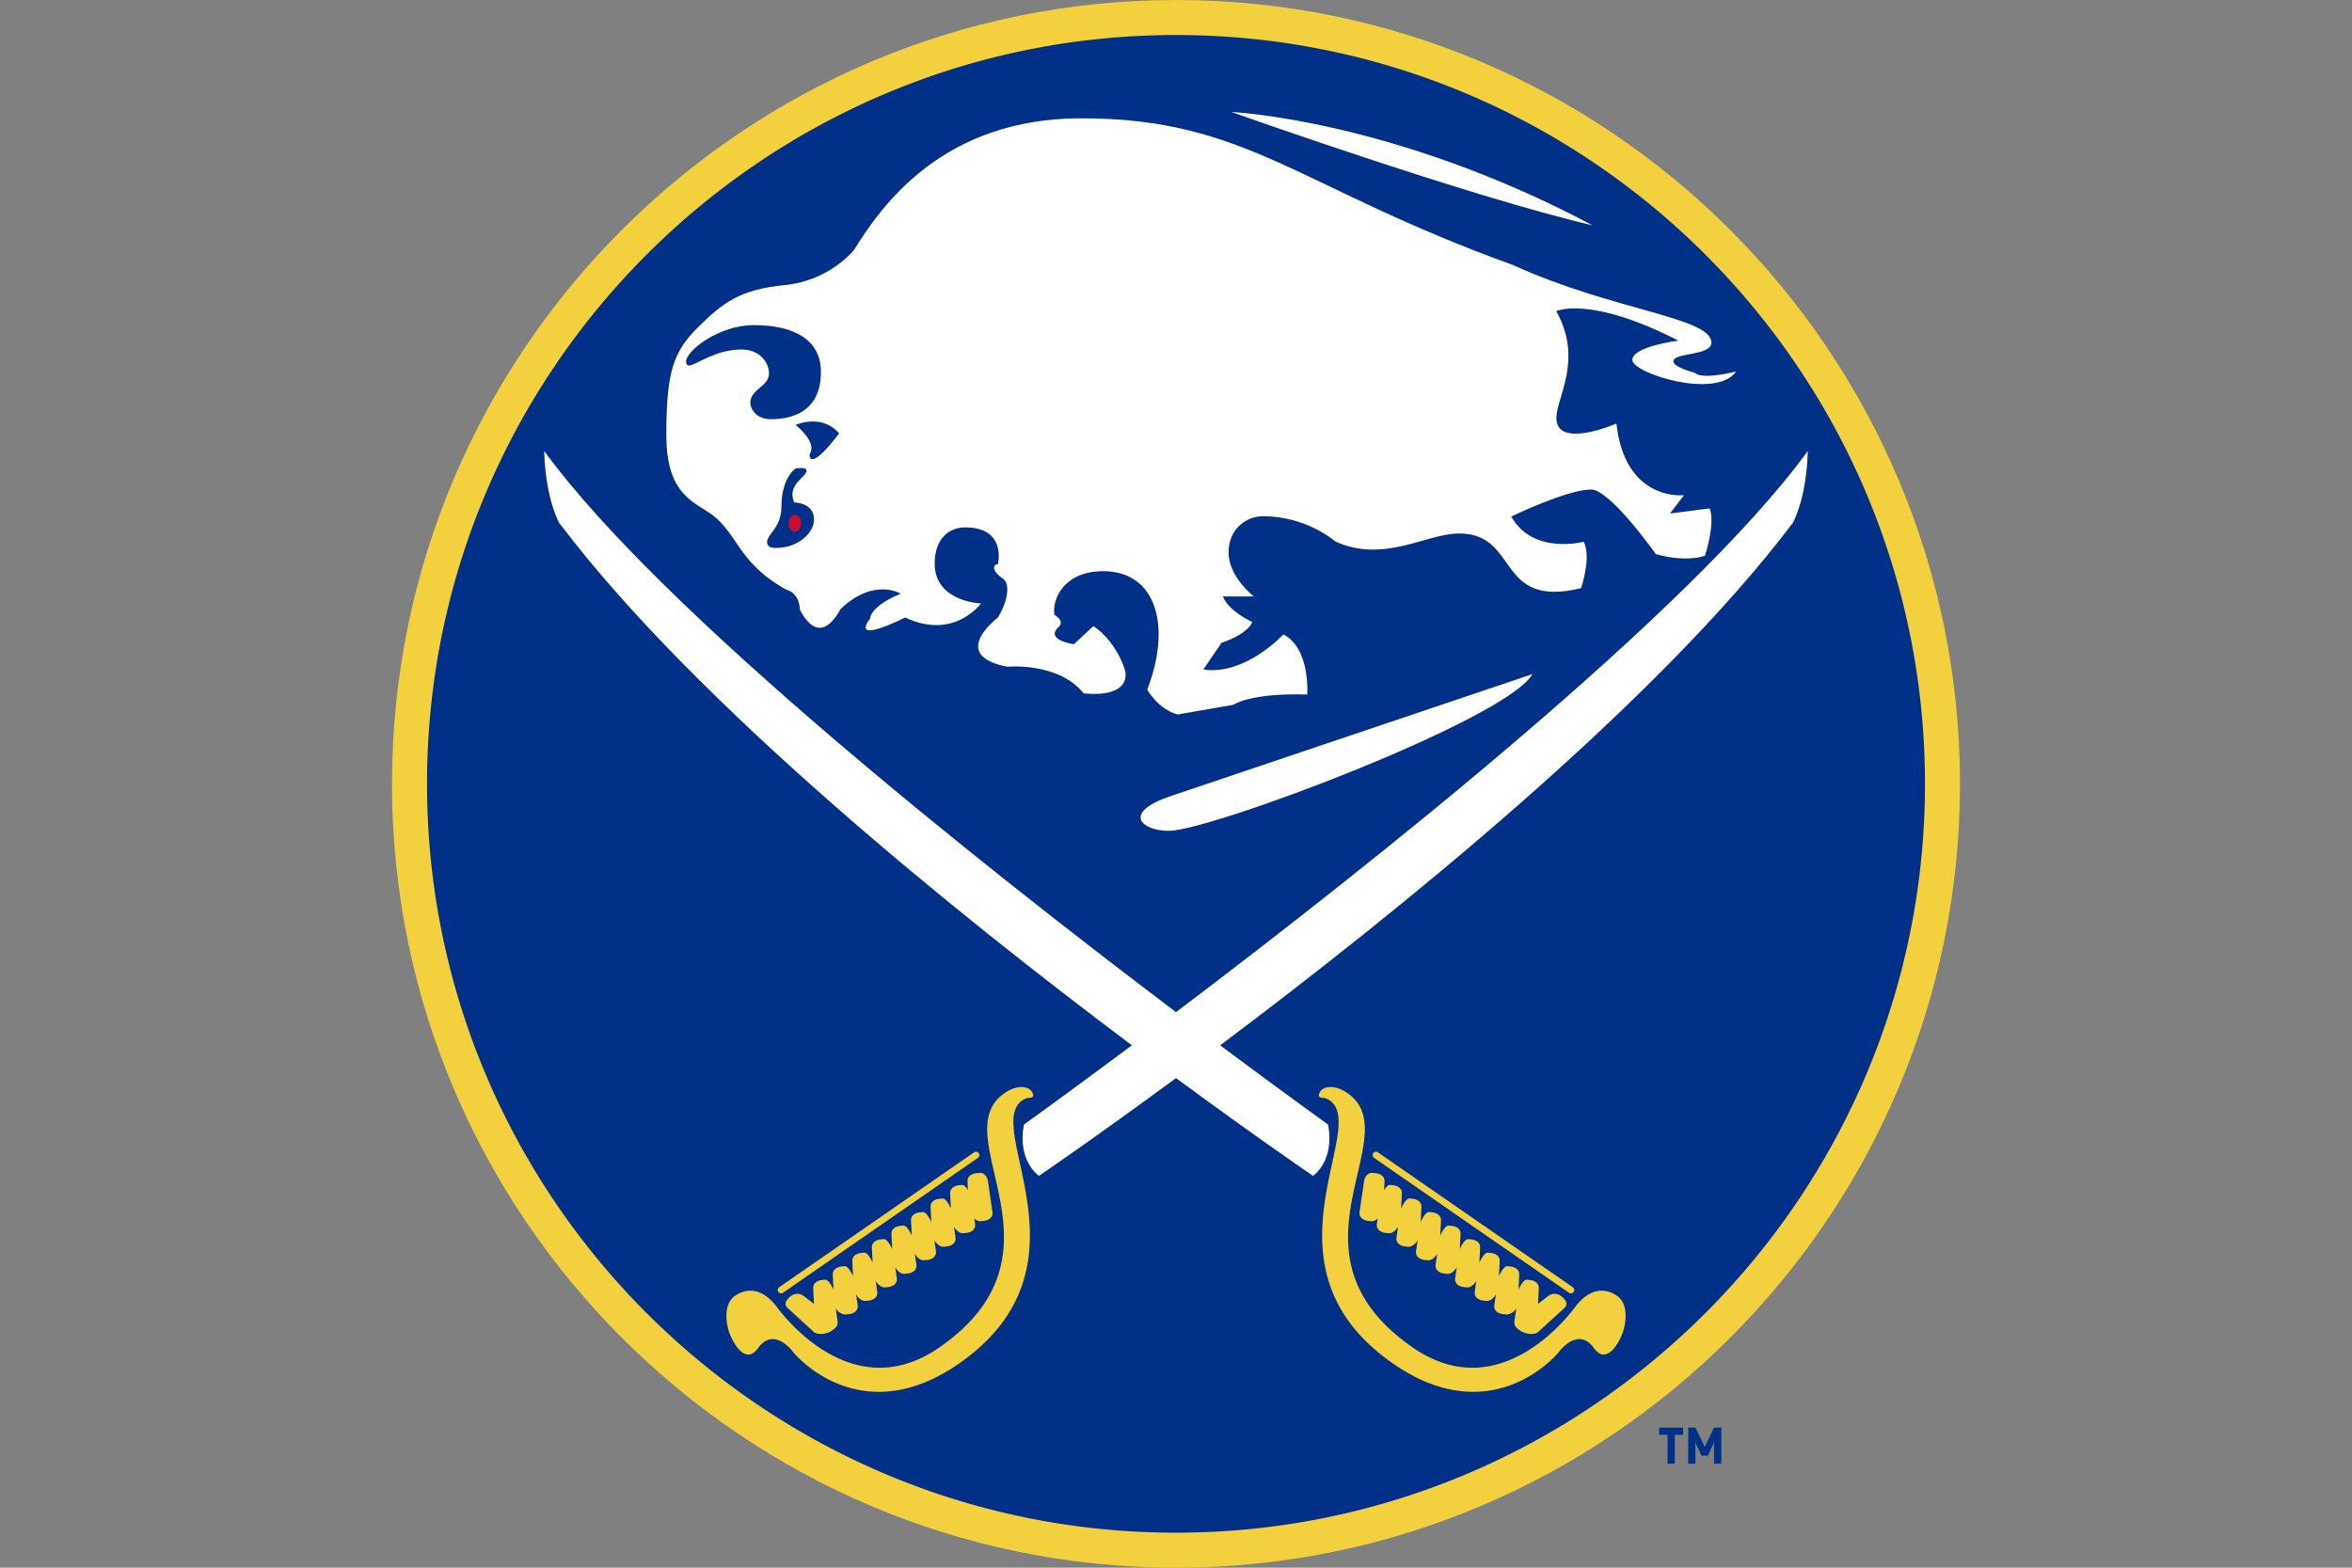
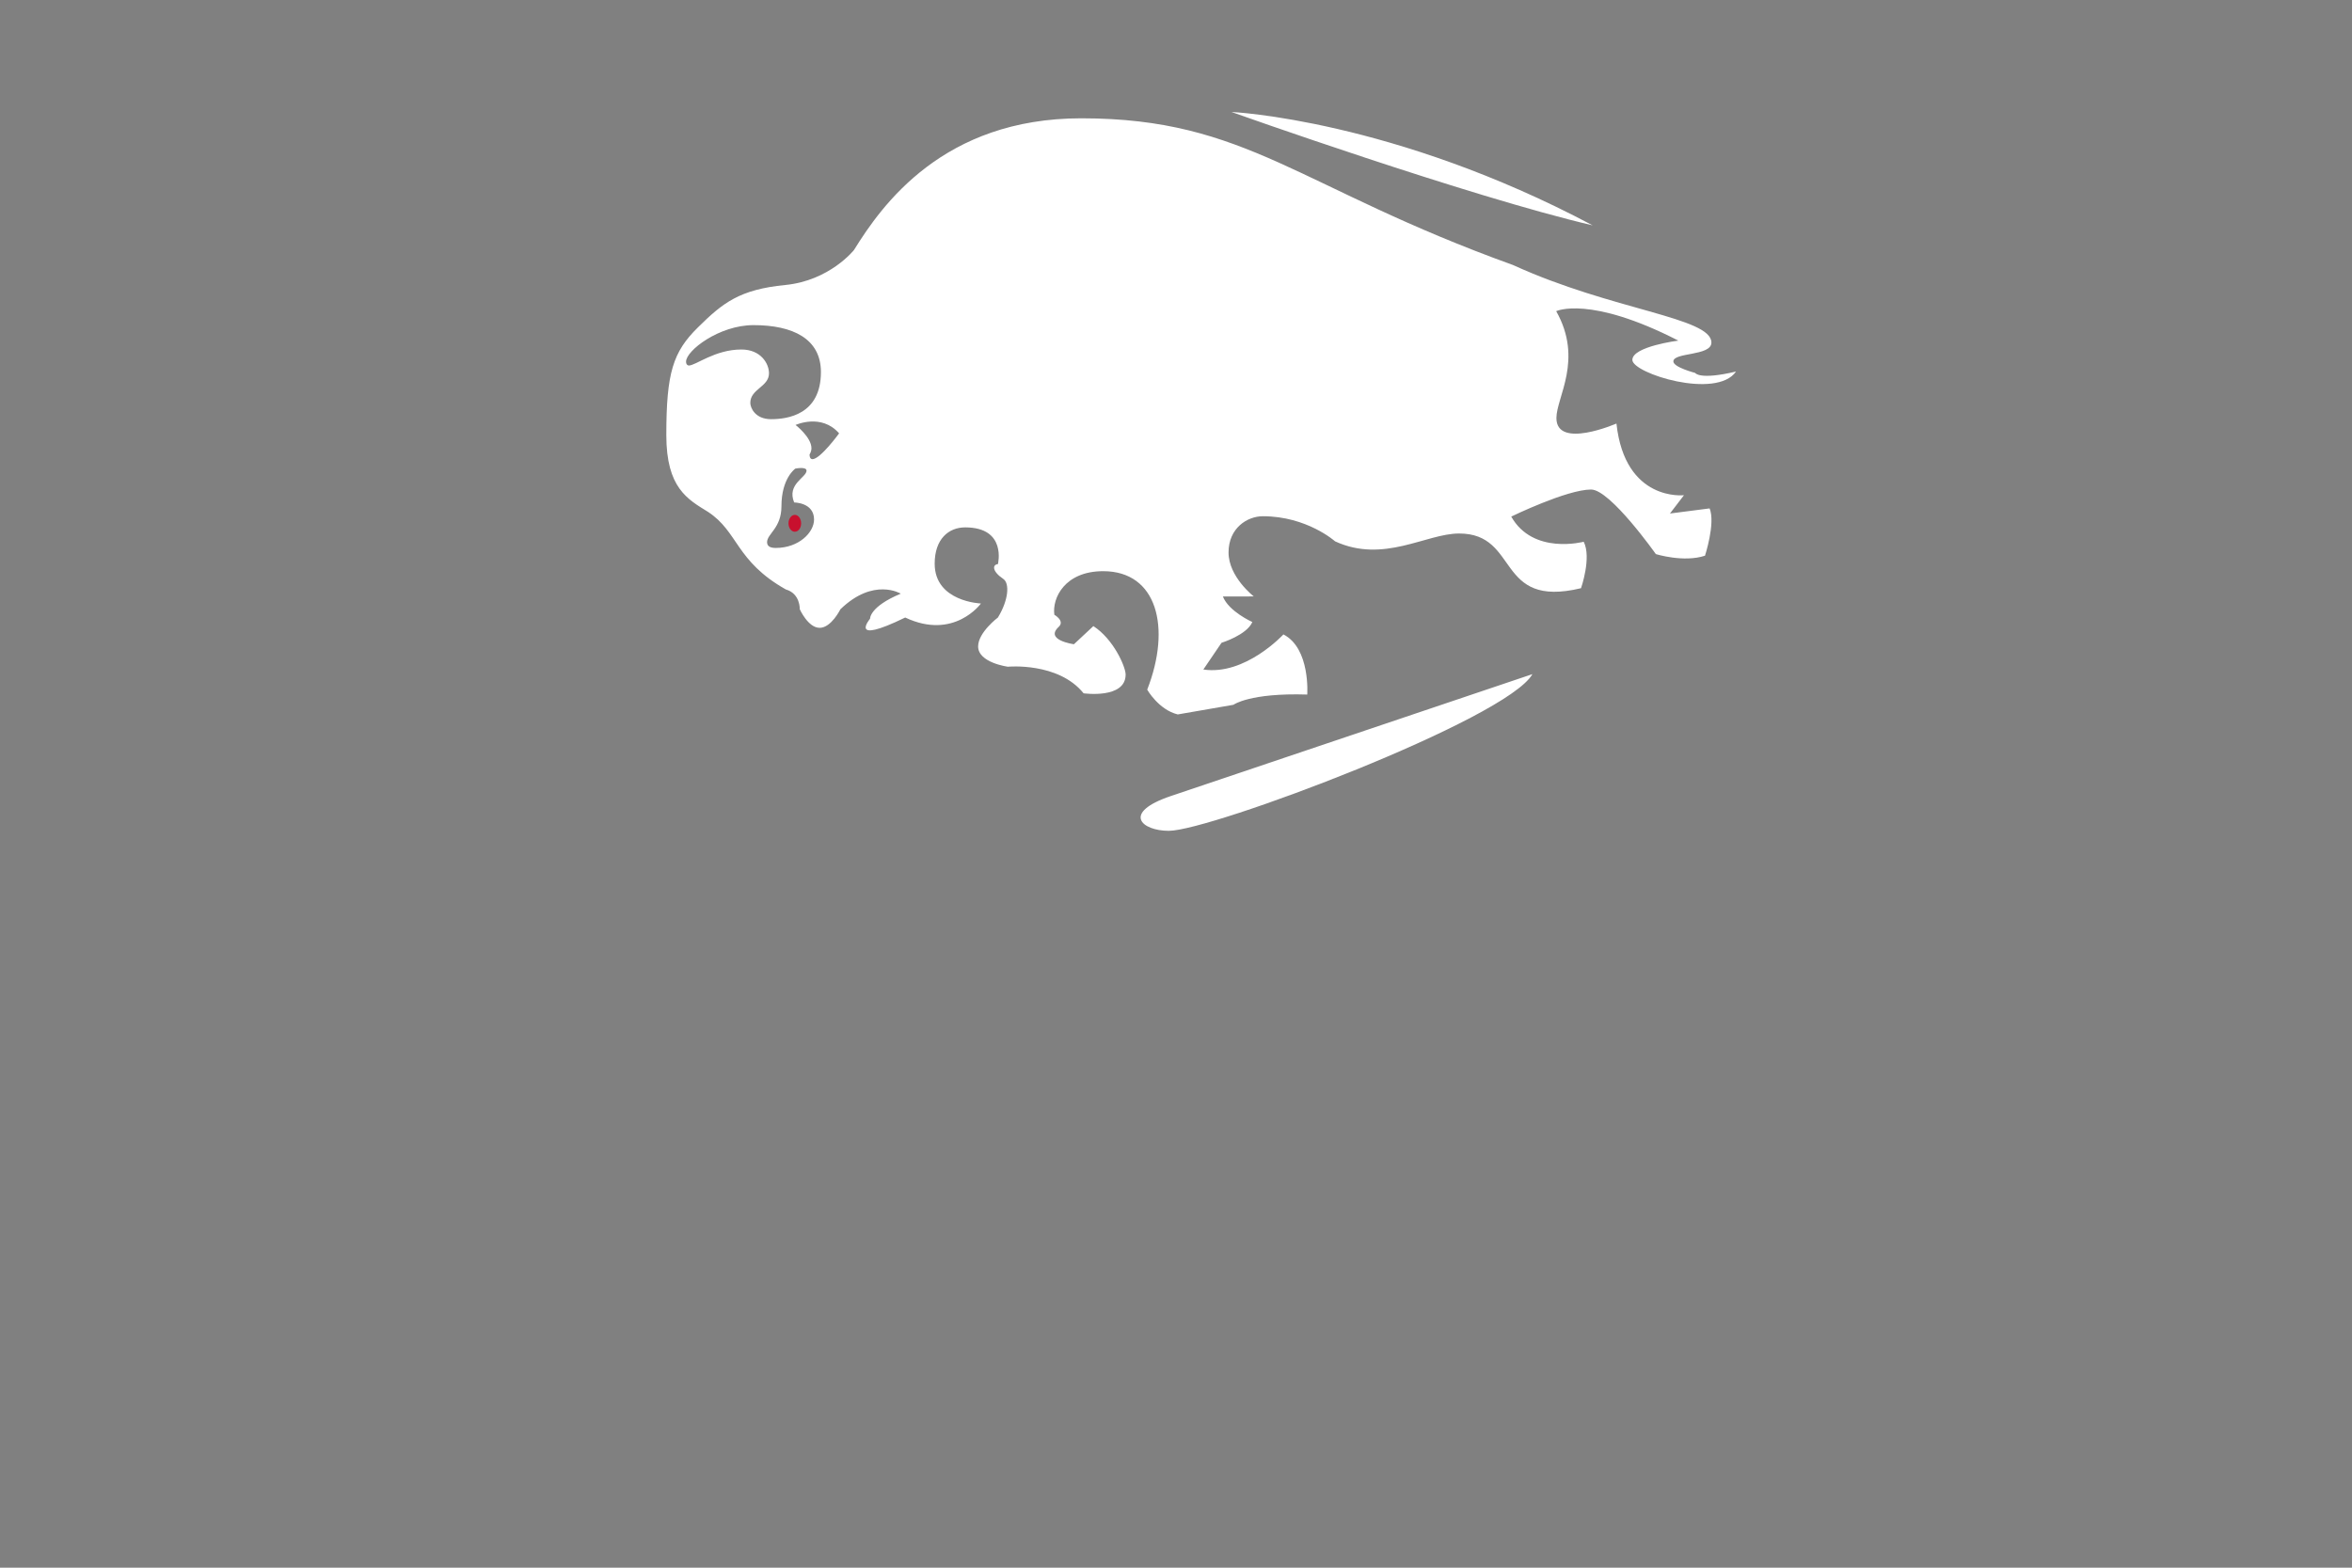
<svg xmlns="http://www.w3.org/2000/svg" viewBox="0 0 960 640" xml:space="preserve" width="960" height="640">
  <rect x="0" y="0" width="960" height="640" fill="#808080" stroke="none" />
-   <path fill="#003087" d="M683.582 585.743v11.824h-2.957v-11.824h-3.423v-2.937h9.803v2.937h-3.423zm16.023 11.825v-8.713l-2.49 5.428h-2.612l-2.49-5.428v8.713h-2.956v-14.762h2.956l3.796 7.883 3.796-7.883h2.956v14.762h-2.956z" />
-   <path fill="#F3D03E" d="M480 0C303.554 0 160.001 143.553 160.001 320.001S303.554 640 480 640c176.446 0 319.999-143.55 319.999-319.999S656.446 0 480 0z" />
-   <path fill="#003087" d="M480 14.296c-168.565 0-305.705 137.14-305.705 305.705 0 168.572 137.14 305.709 305.705 305.709 168.566 0 305.706-137.137 305.706-305.709 0-168.565-137.14-305.705-305.706-305.705zm-88.731 542.48c-40.516 28.051-67.136-4.217-67.624-4.93-.49-.697-6.184-7.856-11.663-4.064-2.63 1.825-2.308 3.006-4.601 4.588-2.448 1.702-5.112-.3-6.987-3.019-4.811-6.946-5.405-16.877-.49-20.276 4.805-3.327 11.15-3.521 17.216 4.553 6.103 8.114 33.11 39.415 66.226 16.497 56.048-38.8 1.467-86.417 26.68-103.872 4.967-3.436 9.507-2.938 11.07-.68.494.712.993 1.758.232 2.284-1.08.742-1.656-.279-4.115 1.423-16.188 11.21 31.03 68.066-25.944 107.497zm6.754-56.892c.167 3.047-3.368 3.422-3.368 3.422l-1.387.147c-1.797.135-3.143-1.429-3.897-2.617l.663 4.577c.167 3.05-3.365 3.417-3.365 3.417l-1.392.15c-1.79.14-3.14-1.429-3.895-2.61l.669 4.57c.166 3.05-3.367 3.42-3.367 3.42l-1.39.146c-1.795.144-3.14-1.42-3.897-2.612l.671 4.572c.168 3.05-3.367 3.42-3.367 3.42l-1.392.146c-1.794.144-3.138-1.417-3.896-2.609l.666 4.575c.167 3.045-3.368 3.415-3.368 3.415l-1.393.146c-1.79.146-3.137-1.42-3.896-2.61l.675 4.575c.167 3.05-3.368 3.42-3.368 3.42l-1.394.144c-1.788.146-3.135-1.423-3.895-2.609l.67 4.572c.167 3.048-3.365 3.417-3.365 3.417l-1.392.147c-1.795.143-3.466-1.197-4.224-2.386l.672 4.574c.31 2.12-.113 2.94-2.26 4.429-2.142 1.481-5.896 1.87-7.357.542l-10.527-9.598c-2.002-1.824-.68-3.46.762-4.75 1.451-1.295 3.74-1.798 5.599-.367l4.213 3.229-.318-6.285c-.168-3.045 3.367-3.417 3.367-3.417l1.39-.147c1.495-.175 3.04 2.987 3.536 4.11l-.308-6.07c-.168-3.053 3.365-3.425 3.365-3.425l1.392-.144c1.5-.17 3.037 2.992 3.535 4.12l-.307-6.08c-.166-3.05 3.37-3.42 3.37-3.42l1.392-.146c1.492-.173 3.033 2.99 3.528 4.109l-.303-6.072c-.168-3.048 3.368-3.417 3.368-3.417l1.39-.147c1.496-.173 3.036 2.99 3.535 4.11l-.31-6.075c-.167-3.05 3.37-3.418 3.37-3.418l1.39-.146c1.5-.17 3.037 2.992 3.536 4.112l-.31-6.075c-.167-3.048 3.366-3.415 3.366-3.415l1.392-.149c1.499-.17 3.035 2.987 3.535 4.112l-.306-6.074c-.168-3.05 3.367-3.423 3.367-3.423l1.394-.144c1.491-.173 3.035 2.99 3.529 4.11l-.303-6.075c-.168-3.048 3.363-3.415 3.363-3.415l1.392-.146c.9-.107 1.808.986 2.501 2.127l-.171-3.468c-.168-3.045 3.365-3.415 3.365-3.415l1.391-.149c3.05-.314 3.593 3.391 3.593 3.391l1.86 12.747c.167 3.051-3.37 3.423-3.37 3.423l-1.39.144c-1.061.085-1.959-.428-2.684-1.112l.36 2.45zm1.134-27.19-79.549 55.07c-.625.43-1.48.274-1.916-.348a1.379 1.379 0 0 1 .347-1.913l79.554-55.069a1.377 1.377 0 0 1 1.914.351c.43.62.277 1.476-.35 1.91zm260.457 76.657c-1.88 2.719-4.547 4.721-6.992 3.019-2.289-1.582-1.966-2.763-4.596-4.588-5.48-3.792-11.181 3.367-11.672 4.064-.482.713-27.107 32.981-67.614 4.93-56.974-39.43-9.762-96.286-25.953-107.496-2.453-1.702-3.036-.68-4.108-1.423-.764-.526-.266-1.572.225-2.284 1.562-2.258 6.105-2.756 11.078.68 25.212 17.455-29.37 65.072 26.68 103.872 33.108 22.918 60.123-8.383 66.22-16.497 6.068-8.074 12.416-7.88 17.218-4.553 4.918 3.399 4.323 13.33-.486 20.276zm-99.262-70.51 1.388.15s3.535.369 3.367 3.414l-.175 3.468c.696-1.14 1.606-2.234 2.5-2.128l1.392.147s3.537.367 3.37 3.415l-.307 6.074c.495-1.12 2.034-4.282 3.534-4.109l1.392.144s3.536.372 3.365 3.423l-.31 6.074c.5-1.125 2.044-4.282 3.534-4.112l1.394.15s3.535.366 3.368 3.414l-.307 6.075c.5-1.12 2.036-4.282 3.534-4.112l1.39.146s3.532.367 3.365 3.418l-.3 6.074c.493-1.12 2.03-4.281 3.534-4.109l1.388.147s3.536.37 3.368 3.417l-.308 6.072c.499-1.12 2.038-4.282 3.533-4.11l1.394.147s3.533.37 3.365 3.42l-.304 6.08c.5-1.128 2.037-4.29 3.53-4.12l1.39.144s3.536.372 3.37 3.425l-.307 6.07c.498-1.123 2.035-4.285 3.535-4.11l1.393.147s3.533.372 3.368 3.417l-.319 6.285 4.207-3.229c1.867-1.43 4.156-.928 5.597.367 1.449 1.29 2.772 2.925.77 4.75l-10.534 9.598c-1.456 1.327-5.208.939-7.355-.542-2.15-1.49-2.564-2.309-2.255-4.429l.664-4.574c-.75 1.189-2.428 2.53-4.216 2.386l-1.39-.147s-3.535-.37-3.367-3.417l.664-4.572c-.752 1.186-2.1 2.755-3.89 2.609l-1.392-.143s-3.535-.37-3.367-3.42l.666-4.575c-.754 1.188-2.1 2.755-3.896 2.609l-1.393-.146s-3.536-.37-3.368-3.415l.673-4.575c-.758 1.192-2.107 2.753-3.894 2.61l-1.393-.147s-3.535-.37-3.369-3.42l.666-4.572c-.752 1.191-2.1 2.755-3.892 2.612l-1.392-.147s-3.53-.37-3.363-3.42l.664-4.569c-.756 1.18-2.102 2.75-3.896 2.61l-1.39-.15s-3.538-.367-3.37-3.417l.668-4.577c-.753 1.188-2.097 2.752-3.892 2.617l-1.393-.147s-3.533-.375-3.366-3.422l.354-2.45c-.716.683-1.622 1.197-2.682 1.112l-1.393-.144s-3.534-.372-3.365-3.423l1.863-12.747s.544-3.705 3.593-3.39zm.147-8.056a1.375 1.375 0 0 1 1.913-.35l79.549 55.068a1.37 1.37 0 0 1 .348 1.913c-.43.622-1.288.779-1.911.348l-79.551-55.069a1.373 1.373 0 0 1-.348-1.91z" />
  <g fill="#FFF">
    <path d="M666.269 146.925c0 5.5 34.34 16.296 42.315 4.751-15.053 3.584-16.7.558-16.7.558s-8.877-2.282-8.877-4.688c0-3.778 15.527-2.13 15.527-7.691 0-10.31-40.455-13.13-80.932-31.645-87.754-31.625-108.46-59.915-176.264-59.915-56.347 0-81.36 35.344-92.78 53.775 0 0-9.882 12.493-28.023 14.278-18.674 1.83-25.487 7.262-35.657 17.297-10.168 10.031-12.912 18.438-12.912 44 0 21.578 8.716 26.184 16.988 31.304 12.475 8.14 11.24 20.097 31.783 31.684 5.979 1.718 5.694 8.068 5.694 8.068s3.38 7.605 8.119 7.605c4.742 0 8.452-7.554 8.452-7.554 13.607-13.194 24.646-6.389 24.646-6.389-12.851 5.36-12.516 10.218-12.516 10.218s-9.28 11.02 14.34-.482c19.974 9.437 30.909-5.727 30.909-5.727s-18.882-.668-18.882-16.25c0-10.145 5.758-14.824 12.448-14.824 17.113 0 13.366 14.99 13.366 14.99-2.3.227-2.44 2.93 2.178 6.045 2.651 1.78 2.208 8.566-2.178 15.758 0 0-8.081 6.082-8.081 11.806 0 6.68 12.138 8.288 12.138 8.288s20.56-1.973 30.91 10.851c0 0 17.158 2.426 17.158-7.657 0-3.135-4.924-14.462-13.168-19.778l-7.938 7.407s-12.091-1.65-6.224-7.077c2.663-2.459-1.765-4.959-1.765-4.959-.96-6.81 4.265-17.79 19.93-17.79 21.994 0 27.9 22.94 17.972 48.365 0 0 4.633 8.191 12.47 10.117l22.725-3.939s6.574-4.917 30.122-4.18c0 0 1.355-18.864-9.726-24.546 0 0-15.544 16.89-32.677 14.327l7.415-10.908s10.294-3.167 12.583-8.479c0 0-9.65-4.302-12.028-10.438l12.629-.006s-10.313-7.96-10.313-17.95c0-9.987 7.676-14.793 13.998-14.793 18.022 0 29.473 10.24 29.473 10.24 19.842 9.155 37.16-3.192 50.625-3.192 24.88 0 14.71 30.764 49.77 22.331 0 0 4.39-12.51 1.091-18.967 0 0-20.635 5.535-29.57-10.267 0 0 22.69-11.048 32.586-11.048 7.836 0 26.439 26.364 26.439 26.364s11.403 3.535 20.06.644c0 0 4.353-13.338 1.881-19.3l-16.187 2.086 5.72-7.473s-24.08 2.806-27.56-29.26c0 0-24.504 10.668-24.504-2.25 0-8.498 11.09-23.833-.086-43.626 0 0 13.57-6.575 49.853 12.019 0 0-18.765 2.379-18.765 7.872zm-360.022 17.56c0-5.713 7.627-6.539 7.627-12.093 0-3.951-3.307-9.71-11.276-9.71-10.79 0-18.624 6.54-21.44 6.54-.52 0-1.132-.438-1.132-1.604 0-4.468 13.5-14.889 27.517-14.889 16.15 0 27.526 5.61 27.526 19.15 0 17.518-13.816 19.248-20.344 19.248-6.529 0-8.478-4.684-8.478-6.642zm10.38 59.21c-1.878 0-3.536-.475-3.536-2.354 0-3.43 5.865-5.717 5.865-14.658 0-11.506 5.662-15.374 5.662-15.374s4.58-.95 4.58.845c0 2.763-8.159 5.465-5.046 12.978 0 0 8.117-.022 8.117 6.955 0 5.276-6.193 11.608-15.642 11.608zm14.97-36.232c-1.237 0-1.168-1.932-1.168-1.932s.776-1.115.776-2.524c0-4.536-6.48-9.512-6.48-9.512s10.53-4.87 17.77 3.42c0 0-7.669 10.548-10.897 10.548zM477.07 339.177c17.043 0 137.989-45.54 148.408-63.968l-147.555 49.758c-20.152 6.795-12.12 14.21-.853 14.21zM502.637 45.717s96.865 34.469 147.44 46.288c-81.53-43.311-147.44-46.288-147.44-46.288z" />
-     <path d="M480 413.203c-78.775-59.545-210.156-163.539-257.88-229.09.525 19.659 6.135 29.369 6.135 29.369 55.708 73.745 161.88 159.375 233.736 213.258-26.76 19.979-44.059 32.362-44.059 32.362-2.853 14.904 6.133 20.933 6.133 20.933s22.479-15.279 55.935-39.912c33.457 24.633 55.938 39.912 55.938 39.912s8.983-6.03 6.132-20.933c0 0-17.3-12.383-44.052-32.362 71.851-53.883 178.018-139.513 233.734-213.258 0 0 5.609-9.71 6.132-29.37C690.163 249.664 558.78 353.658 480 413.203z" />
  </g>
  <g fill="none">
    <path d="m497.633 419.803 2.476 3.102a.324.324 0 0 1-.05.456l-1.229.979a.32.32 0 0 1-.455-.051l-4.832-6.055a.323.323 0 0 1 .05-.456l1.087-.868c.254-.201.515-.103.605-.068l3.592 1.384-.555-3.808c-.013-.096-.05-.373.201-.574l1.088-.869a.322.322 0 0 1 .455.052l4.832 6.055c.114.14.09.344-.05.455l-1.227.98a.325.325 0 0 1-.457-.05l-2.475-3.104.354 2.25c.016.156.027.363-.16.512l-.6.478c-.187.15-.387.094-.535.043l-2.115-.843zM506.215 418.031l-4.832-6.054a.324.324 0 0 1 .05-.457l1.23-.98a.321.321 0 0 1 .454.052l4.832 6.055a.323.323 0 0 1-.05.457l-1.227.978a.324.324 0 0 1-.457-.05zM514.889 411.187c.09.112.07.28-.041.37l-1.49 1.19c-.17.134-.332.142-.557.09l-3.553-.815 1.75 2.193c.113.14.09.342-.05.455l-1.23.98a.322.322 0 0 1-.454-.051l-4.832-6.056a.322.322 0 0 1 .05-.455l1.23-.98a.323.323 0 0 1 .454.051l1.578 1.978.033-3.342c-.003-.12-.023-.318.211-.506l1.463-1.166a.264.264 0 0 1 .424.166l-.057 4.68 4.96 1.136c.058.016.09.053.11.082zM516.314 407.93l2.963-2.364a.322.322 0 0 1 .455.051l.793.993a.324.324 0 0 1-.05.457l-4.444 3.544a.321.321 0 0 1-.455-.05l-4.834-6.055a.325.325 0 0 1 .053-.456l4.367-3.487a.322.322 0 0 1 .455.052l.793.994a.32.32 0 0 1-.05.455l-2.887 2.304.808 1.013 2.68-2.14a.323.323 0 0 1 .455.05l.793.994c.111.14.09.342-.05.455l-2.682 2.14.837 1.05zM523.918 393.99c-.113-.217-.033-.387.088-.484l1.228-.98a.268.268 0 0 1 .372.04c.007.01.021.03.05.083l3.518 6.89c.107.19.07.528-.184.73l-.777.622c-.254.2-.562.14-.754.017l-2.394-1.557.988 2.678c.078.215.068.53-.184.73l-.779.622c-.252.203-.59.164-.752.017l-5.937-4.958a.492.492 0 0 1-.07-.068.265.265 0 0 1 .042-.37l1.227-.98c.123-.098.306-.137.494.02l3.127 2.69-.8-2.137c-.04-.108-.124-.347.1-.527l.882-.703c.226-.18.441-.045.537.018l1.906 1.255-1.928-3.648zM536.863 393.418c.057.031.135.09.15.11a.268.268 0 0 1-.042.372l-1.18.942c-.244.194-.451.129-.553.058l-.885-.569-2.492 1.99.358.988c.047.115.066.332-.178.525l-1.182.944a.268.268 0 0 1-.37-.041.76.76 0 0 1-.075-.171l-2.67-7.538c-.064-.178-.078-.444.174-.645l1.52-1.213a.548.548 0 0 1 .668-.027l6.757 4.275zm-4.156-.151-2.555-1.644 1.035 2.856 1.52-1.212zM539.14 384.633l-1.226.98a.611.611 0 0 1-.496.149c-.145-.008-.621-.164-1.277.36-.47.374-.836.836-.537 1.212.298.375.796.114 2.4-.704 1.594-.812 2.703-.823 3.639.348 1.01 1.266.412 3.017-1.266 4.356-1.687 1.347-3.652 1.288-4.435.364-.09-.112-.07-.282.033-.364l1.226-.98c.17-.134.301-.162.461-.153.195.014.768.232 1.518-.367.656-.523 1.066-1.05.765-1.424-.298-.375-.994.041-2.603.85-1.492.746-2.582.572-3.436-.496-.859-1.077-.593-2.84 1.037-4.142 1.594-1.272 3.56-1.136 4.231-.352.09.11.07.28-.033.363zM546.643 375.853l4.832 6.055c.113.14.09.344-.051.455l-1.227.98a.325.325 0 0 1-.457-.05l-1.832-2.297-2.082 1.66 1.834 2.297a.323.323 0 0 1-.05.455l-1.23.98a.315.315 0 0 1-.454-.05l-4.832-6.056a.323.323 0 0 1 .05-.456l1.227-.98a.322.322 0 0 1 .455.053l1.805 2.26 2.08-1.663-1.803-2.259a.325.325 0 0 1 .051-.456l1.229-.98a.322.322 0 0 1 .455.053zM553.531 378.227l2.961-2.364a.321.321 0 0 1 .455.051l.793.994c.114.14.09.342-.05.455l-4.444 3.546a.322.322 0 0 1-.455-.052l-4.832-6.054a.321.321 0 0 1 .05-.455l4.368-3.487a.324.324 0 0 1 .457.051l.793.994a.324.324 0 0 1-.053.455l-2.886 2.304.808 1.013 2.682-2.14a.323.323 0 0 1 .455.05l.793.994a.324.324 0 0 1-.053.455l-2.681 2.14.84 1.05zM560.938 367.543c.74.928.83 1.87.38 2.766l2.944 1.303c.049.023.072.033.11.081.089.112.07.28-.042.37l-1.275 1.018c-.252.202-.45.128-.596.06l-2.64-1.174-.864.687 1.6 2.006a.322.322 0 0 1-.049.456l-1.228.98a.321.321 0 0 1-.456-.051l-4.834-6.055a.326.326 0 0 1 .053-.457l2.54-2.027c1.64-1.309 3.188-1.425 4.356.037zm-2.09 2.804c.523-.42.767-.904.355-1.42s-.937-.386-1.463.032l-1.06.846 1.107 1.387 1.06-.845zM566.08 368.21l2.961-2.362a.321.321 0 0 1 .455.05l.793.994c.113.141.09.342-.05.456l-4.444 3.545a.322.322 0 0 1-.455-.051l-4.832-6.055a.321.321 0 0 1 .05-.455l4.368-3.486a.324.324 0 0 1 .457.05l.793.994a.324.324 0 0 1-.053.456l-2.887 2.303.809 1.013 2.68-2.14a.323.323 0 0 1 .455.05l.793.994c.113.14.09.344-.051.455l-2.682 2.14.84 1.05z" />
  </g>
  <path fill="#C8102E" d="M324.415 210.192c-1.417 0-2.585 1.567-2.585 3.455 0 1.913 1.168 3.433 2.585 3.433 1.426 0 2.577-1.52 2.577-3.433 0-1.888-1.151-3.455-2.577-3.455z" />
</svg>